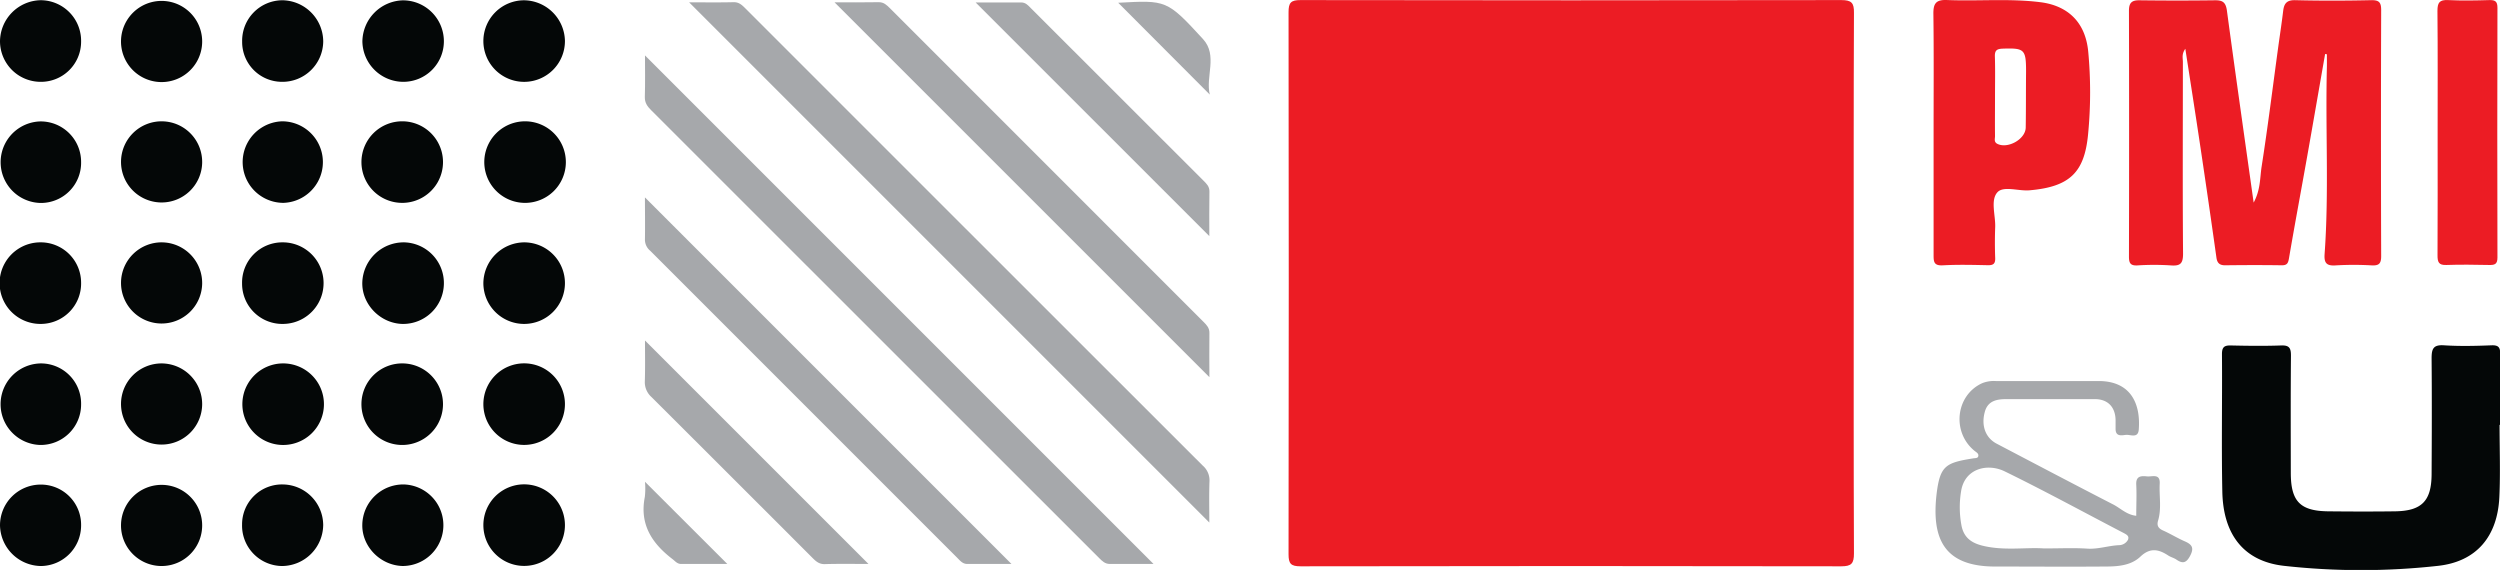
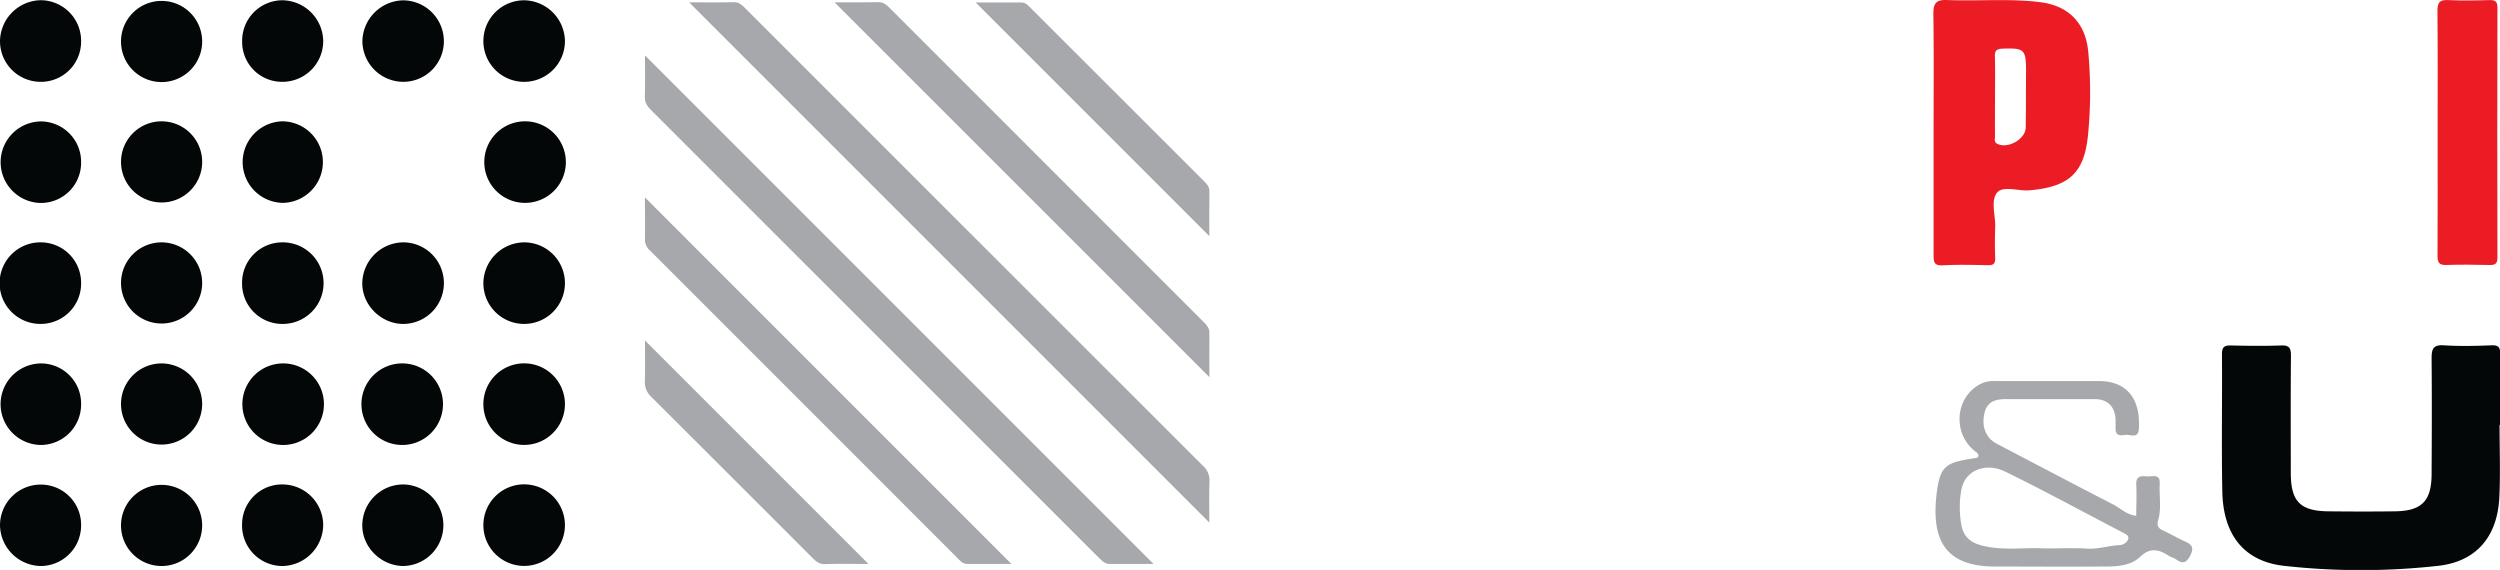
<svg xmlns="http://www.w3.org/2000/svg" id="Layer_1" data-name="Layer 1" viewBox="0 0 970.37 221.22">
  <defs>
    <style> .cls-1 { fill: #ec1c24; } .cls-2 { fill: #040707; } .cls-3 { fill: #a6a8ab; } </style>
  </defs>
-   <path class="cls-1" d="M774.12,540c0,35-.06,69.94.09,104.91,0,3.88-.94,5-4.92,5q-104.94-.2-209.86,0c-3.79,0-4.69-1-4.68-4.72q.16-105.17,0-210.33c0-3.71.87-4.74,4.67-4.73q104.93.18,209.86,0c4,0,5,1.08,4.93,5C774.06,470.05,774.12,505,774.12,540Z" transform="translate(-54.6 -430.1)" />
-   <path class="cls-1" d="M957.09,451.05c-2.33,13.32-4.63,26.65-7,40-2.32,13.05-4.77,26.08-7,39.15-.33,2-.69,2.9-2.88,2.87-7.32-.11-14.65-.09-22,0-2.11,0-3-.95-3.29-2.87-2-14.26-4.07-28.53-6.2-42.79-1.87-12.58-3.85-25.15-5.89-38.38-1.49,2.08-.95,3.65-.95,5.09,0,24.81-.13,49.63.07,74.44,0,3.85-1.06,4.83-4.71,4.56a100.39,100.39,0,0,0-13,0c-2.75.15-3.29-.94-3.29-3.42q.11-47.72,0-95.42c0-3,1-4.11,4.06-4.07q14.75.19,29.48,0c2.85,0,4,.82,4.46,3.86,3.31,24.54,6.8,49.06,10.4,74.67,2.71-5,2.42-9.65,3.09-13.94,2.38-15.25,4.28-30.57,6.37-45.86.66-4.88,1.42-9.74,2-14.62.35-2.86,1.39-4.23,4.69-4.15,9.82.25,19.66.22,29.48,0,3.15-.06,3.88.93,3.87,3.95q-.16,47.7,0,95.41c0,2.86-.84,3.71-3.63,3.58a120.74,120.74,0,0,0-14,0c-3.59.26-4.58-.94-4.33-4.41,1.74-24.07.28-48.18.88-72.26.05-1.76,0-3.52,0-5.27Z" transform="translate(-54.6 -430.1)" />
  <path class="cls-2" d="M1024.8,595c0,9.32.35,18.66-.08,28-.7,15.34-8.88,25.08-23.79,26.73a270.52,270.52,0,0,1-59.8,0c-15.43-1.73-23.6-11.94-23.94-28.75-.36-17.81,0-35.63-.14-53.44,0-2.7.9-3.41,3.45-3.35,6.49.15,13,.23,19.48,0,3.21-.13,3.87,1,3.85,4-.14,15.15-.08,30.3-.06,45.45,0,11.06,3.61,14.8,14.51,14.93,8.66.09,17.32.12,26,0,10.3-.16,14.08-4,14.14-14.35.09-15,.13-30,0-45,0-3.7.62-5.37,4.83-5.09,6.14.4,12.32.24,18.48,0,2.7-.09,3.35.85,3.31,3.4-.14,9.16,0,18.32,0,27.48Z" transform="translate(-54.6 -430.1)" />
  <path class="cls-3" d="M322.08,431c5.65,0,11.46.09,17.26-.05,2.15-.05,3.34,1.18,4.64,2.47q88.71,88.73,177.46,177.4a7.55,7.55,0,0,1,2.62,6.1c-.2,5.4-.06,10.83-.06,16Z" transform="translate(-54.6 -430.1)" />
  <path class="cls-3" d="M502.34,649c-5.06,0-11-.06-16.92,0-1.95,0-3-1.13-4.2-2.3q-86.93-86.93-173.87-173.82c-1.46-1.46-2.52-2.87-2.46-5.15.17-5.62.06-11.25.06-16.12Z" transform="translate(-54.6 -430.1)" />
  <path class="cls-3" d="M378.52,431c5.29,0,11.24.07,17.18-.05,1.95,0,3,1.06,4.22,2.24L521.78,555.07c1.19,1.19,2.27,2.32,2.25,4.24-.09,5.94,0,11.89,0,17.18Z" transform="translate(-54.6 -430.1)" />
  <path class="cls-3" d="M447.2,649c-5,0-11.05,0-17.13,0-1.75,0-2.69-1.15-3.73-2.19Q366.66,587.13,307,527.45a5.59,5.59,0,0,1-2.07-4.29c.1-5.79,0-11.59,0-16.44Z" transform="translate(-54.6 -430.1)" />
  <path class="cls-1" d="M1000.76,481.82c0-15.82.09-31.65-.07-47.47,0-3.24.79-4.39,4.15-4.22,5.31.27,10.66.16,16,0,2.32-.06,3.14.58,3.14,3q-.12,48.46,0,96.94c0,2.68-1.16,2.92-3.3,2.88-5.5-.1-11-.2-16.49,0-3,.13-3.49-1.12-3.47-3.77C1000.81,513.47,1000.76,497.65,1000.76,481.82Z" transform="translate(-54.6 -430.1)" />
  <path class="cls-3" d="M524,521.75l-90.71-90.7c5.56,0,11.63,0,17.69,0,1.75,0,2.68,1.15,3.72,2.19q33.54,33.51,67.05,67c1.17,1.17,2.32,2.24,2.29,4.19C523.93,510.36,524,516.28,524,521.75Z" transform="translate(-54.6 -430.1)" />
  <path class="cls-3" d="M391.7,649c-5.35,0-11.15-.11-16.94.06-2.36.07-3.64-1.26-5.05-2.67q-31.09-31.11-62.23-62.17a7.72,7.72,0,0,1-2.59-6.13c.17-5.42.06-10.86.06-15.83Z" transform="translate(-54.6 -430.1)" />
  <path class="cls-2" d="M164.06,477.19a15.83,15.83,0,0,1,.6,31.65,15.83,15.83,0,0,1-.6-31.65Z" transform="translate(-54.6 -430.1)" />
  <path class="cls-2" d="M164.18,571.16a15.83,15.83,0,1,1-.13,31.65,15.83,15.83,0,0,1,.13-31.65Z" transform="translate(-54.6 -430.1)" />
  <path class="cls-2" d="M180.06,446.22A15.83,15.83,0,0,1,164,461.86a15.47,15.47,0,0,1-15.41-15.66,15.69,15.69,0,0,1,15.68-16A16.09,16.09,0,0,1,180.06,446.22Z" transform="translate(-54.6 -430.1)" />
  <path class="cls-2" d="M148.56,633.7a15.5,15.5,0,0,1,16-15.56,15.85,15.85,0,0,1,15.49,15.75,16.1,16.1,0,0,1-15.92,15.91A15.69,15.69,0,0,1,148.56,633.7Z" transform="translate(-54.6 -430.1)" />
  <path class="cls-2" d="M133.07,493.3a15.75,15.75,0,1,1-15.62-16.11A15.76,15.76,0,0,1,133.07,493.3Z" transform="translate(-54.6 -430.1)" />
  <path class="cls-2" d="M148.56,540.17a15.62,15.62,0,0,1,15.63-16,15.83,15.83,0,0,1,.35,31.66A15.61,15.61,0,0,1,148.56,540.17Z" transform="translate(-54.6 -430.1)" />
  <path class="cls-2" d="M133.07,587.08a15.75,15.75,0,1,1-15.76-15.92A15.81,15.81,0,0,1,133.07,587.08Z" transform="translate(-54.6 -430.1)" />
  <path class="cls-2" d="M133.07,540.28a15.75,15.75,0,1,1-15.6-16.11A15.79,15.79,0,0,1,133.07,540.28Z" transform="translate(-54.6 -430.1)" />
  <path class="cls-2" d="M211.08,602.81a15.83,15.83,0,1,1,.07-31.65,15.83,15.83,0,0,1-.07,31.65Z" transform="translate(-54.6 -430.1)" />
  <path class="cls-2" d="M133.07,446.45a15.75,15.75,0,0,1-31.5-.49,15.75,15.75,0,1,1,31.5.49Z" transform="translate(-54.6 -430.1)" />
  <path class="cls-2" d="M226.89,445.93a15.74,15.74,0,0,1-15.63,15.93,15.93,15.93,0,0,1-16-15.63,16.16,16.16,0,0,1,15.74-16A15.9,15.9,0,0,1,226.89,445.93Z" transform="translate(-54.6 -430.1)" />
  <path class="cls-2" d="M133.07,634.24a15.75,15.75,0,0,1-31.5-.38,15.75,15.75,0,1,1,31.5.38Z" transform="translate(-54.6 -430.1)" />
  <path class="cls-2" d="M211.43,618.14a15.83,15.83,0,0,1-.62,31.65c-8.7-.27-15.83-7.68-15.58-16.18A15.9,15.9,0,0,1,211.43,618.14Z" transform="translate(-54.6 -430.1)" />
-   <path class="cls-2" d="M211.12,508.84a15.83,15.83,0,1,1,0-31.65,15.83,15.83,0,0,1,0,31.65Z" transform="translate(-54.6 -430.1)" />
  <path class="cls-2" d="M226.89,540.39a15.82,15.82,0,0,1-16.17,15.44c-8.64-.26-15.8-7.76-15.49-16.22a16.08,16.08,0,0,1,16.28-15.44A15.81,15.81,0,0,1,226.89,540.39Z" transform="translate(-54.6 -430.1)" />
  <path class="cls-2" d="M273.88,446A15.83,15.83,0,1,1,258,430.21,16.08,16.08,0,0,1,273.88,446Z" transform="translate(-54.6 -430.1)" />
  <path class="cls-2" d="M86.08,539.78A15.69,15.69,0,0,1,70.5,555.83a15.83,15.83,0,0,1-.45-31.66A15.68,15.68,0,0,1,86.08,539.78Z" transform="translate(-54.6 -430.1)" />
  <path class="cls-2" d="M86.08,587.1a15.7,15.7,0,0,1-15.93,15.71,15.83,15.83,0,0,1,.27-31.65A15.6,15.6,0,0,1,86.08,587.1Z" transform="translate(-54.6 -430.1)" />
  <path class="cls-2" d="M273.88,633.89a15.83,15.83,0,1,1-31.66.08,15.83,15.83,0,0,1,31.66-.08Z" transform="translate(-54.6 -430.1)" />
  <path class="cls-2" d="M86.08,493a15.6,15.6,0,0,1-15.72,15.88,15.83,15.83,0,0,1-.15-31.65A15.7,15.7,0,0,1,86.08,493Z" transform="translate(-54.6 -430.1)" />
  <path class="cls-2" d="M86.08,634.15A15.75,15.75,0,0,1,70.57,649.8,16.1,16.1,0,0,1,54.6,634a15.81,15.81,0,0,1,15.91-15.81A15.61,15.61,0,0,1,86.08,634.15Z" transform="translate(-54.6 -430.1)" />
  <path class="cls-2" d="M86.08,446.23a15.58,15.58,0,0,1-15.94,15.63A15.79,15.79,0,0,1,54.6,446.18a16.11,16.11,0,0,1,15.84-16A15.76,15.76,0,0,1,86.08,446.23Z" transform="translate(-54.6 -430.1)" />
  <path class="cls-2" d="M258.14,524.17a15.83,15.83,0,1,1-15.92,15.73A16,16,0,0,1,258.14,524.17Z" transform="translate(-54.6 -430.1)" />
  <path class="cls-2" d="M273.88,586.88a15.83,15.83,0,1,1-31.66.17,15.83,15.83,0,0,1,31.66-.17Z" transform="translate(-54.6 -430.1)" />
  <path class="cls-2" d="M258.16,477.19a15.83,15.83,0,1,1-.26,31.65,15.83,15.83,0,0,1,.26-31.65Z" transform="translate(-54.6 -430.1)" />
-   <path class="cls-3" d="M488.63,431.17c18.66-1,18.89-1.2,32.92,14.1,5.8,6.32.91,14.61,2.63,21.54Z" transform="translate(-54.6 -430.1)" />
-   <path class="cls-3" d="M336.91,649c-5.75,0-11.83,0-17.91,0-1.53,0-2.31-1.07-3.35-1.87-8-6.11-12.87-13.51-10.76-24.15a29.16,29.16,0,0,0,.06-5.89Z" transform="translate(-54.6 -430.1)" />
  <path class="cls-1" d="M865.14,450.12c-1.13-11.87-8.41-17.88-18.53-19.16-12.07-1.52-24.21-.35-36.31-.85-4.32-.17-5.31,1.41-5.26,5.44.2,15.32.08,30.63.08,45.95,0,15.82,0,31.63,0,47.45,0,2.62,0,4.34,3.58,4.14,5.81-.33,11.66-.17,17.48-.05,2.17.05,2.93-.62,2.85-2.82-.15-4-.15-8,0-12,.15-4.61-1.9-10.41.85-13.47,2.35-2.61,8.19-.41,12.46-.78,15.83-1.36,21.34-7.12,22.74-21.71A169.25,169.25,0,0,0,865.14,450.12Zm-24.26,29.5c-.08,4.51-6.94,8.34-11,6.32-1.44-.72-.91-2-.92-3-.06-5.15,0-10.29,0-15.44s.11-10.3-.05-15.44c-.08-2.41.75-3,3.1-3.08,8.3-.27,9,.26,9,8.74C840.94,465,841,472.31,840.88,479.62Z" transform="translate(-54.6 -430.1)" />
  <path class="cls-3" d="M902.67,640.24c-2.88-1.25-5.56-2.92-8.42-4.2-1.85-.82-2.58-1.85-2-3.85,1.42-4.72.38-9.58.64-14.36.22-4.09-2.94-2.61-4.95-2.82-2.29-.24-4.33-.16-4.16,3.19.2,4,0,7.95,0,12.1-3.72-.37-6.1-2.94-9-4.42-15.11-7.77-30.15-15.69-45.2-23.58-4.32-2.27-6.08-7-4.55-12.44,1.18-4.16,4.56-4.82,8.2-4.84,11.49,0,23,0,34.47,0,5,0,7.92,3,8.06,8.05,0,1.17,0,2.33,0,3.5,0,3,2.22,2.55,3.89,2.34,1.82-.24,4.83,1.52,5.11-2.07.77-9.92-3-18.8-15.52-18.84-13.32,0-26.65,0-40,0a12.09,12.09,0,0,0-5.32.86c-10.22,4.7-11.84,18.95-2.9,26.24.65.53,1.53.94,1.48,1.83-.06,1.1-1.1.94-1.9,1.07-10.69,1.69-12.91,2.82-14.27,13.44C804.21,639,809,650,829,650c14.16,0,28.32.12,42.48,0,4.9,0,10.15-.27,13.93-3.86s7.12-2.85,10.85-.38c1,.63,2.16.89,3.1,1.54,2.35,1.62,3.78,1.42,5.28-1.36C906.31,642.84,905.5,641.48,902.67,640.24Zm-22-.83a4,4,0,0,1-3.61,2.3c-4.13.19-8.07,1.62-12.29,1.34-5.13-.34-10.3-.08-16.83-.08-7-.49-15.55,1-23.89-1.08-4.22-1.06-7.27-3.12-8.14-8a38.44,38.44,0,0,1-.11-13.15c1.39-8.82,10.23-10.94,16.92-7.68,15.54,7.58,30.73,15.89,46.08,23.87C879.85,637.5,881.09,638.06,880.63,639.41Z" transform="translate(-54.6 -430.1)" />
</svg>